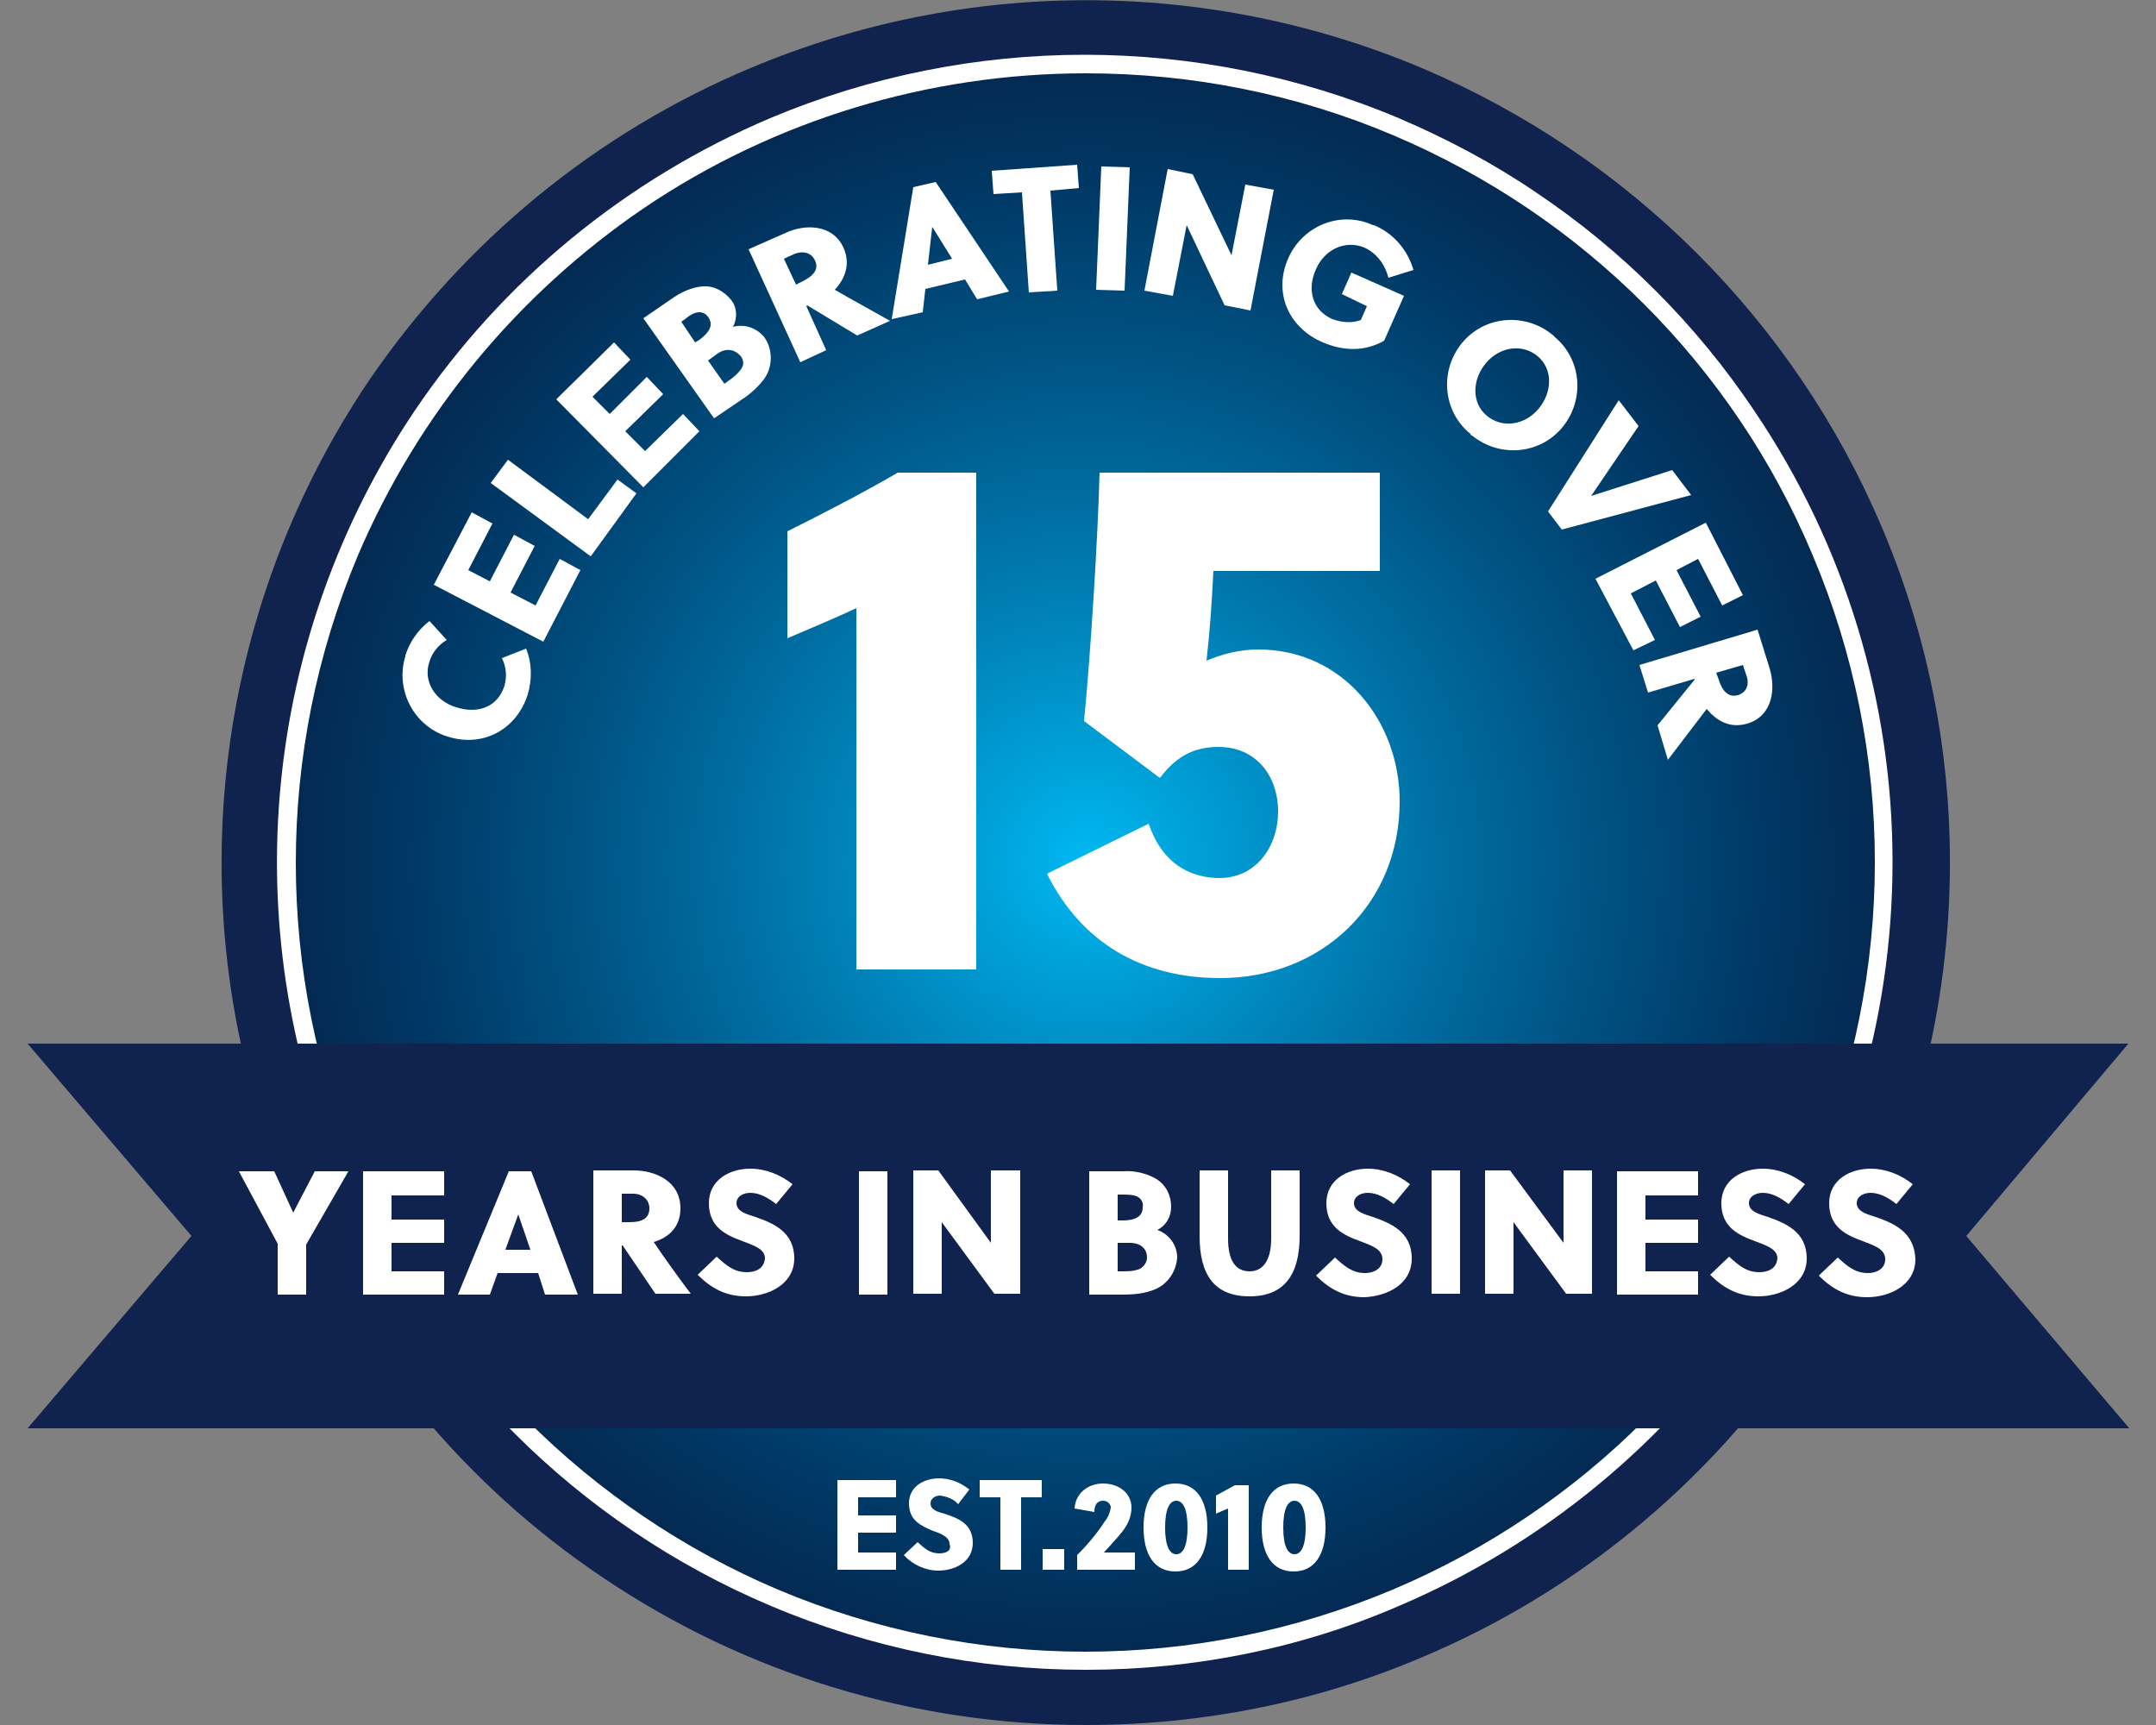
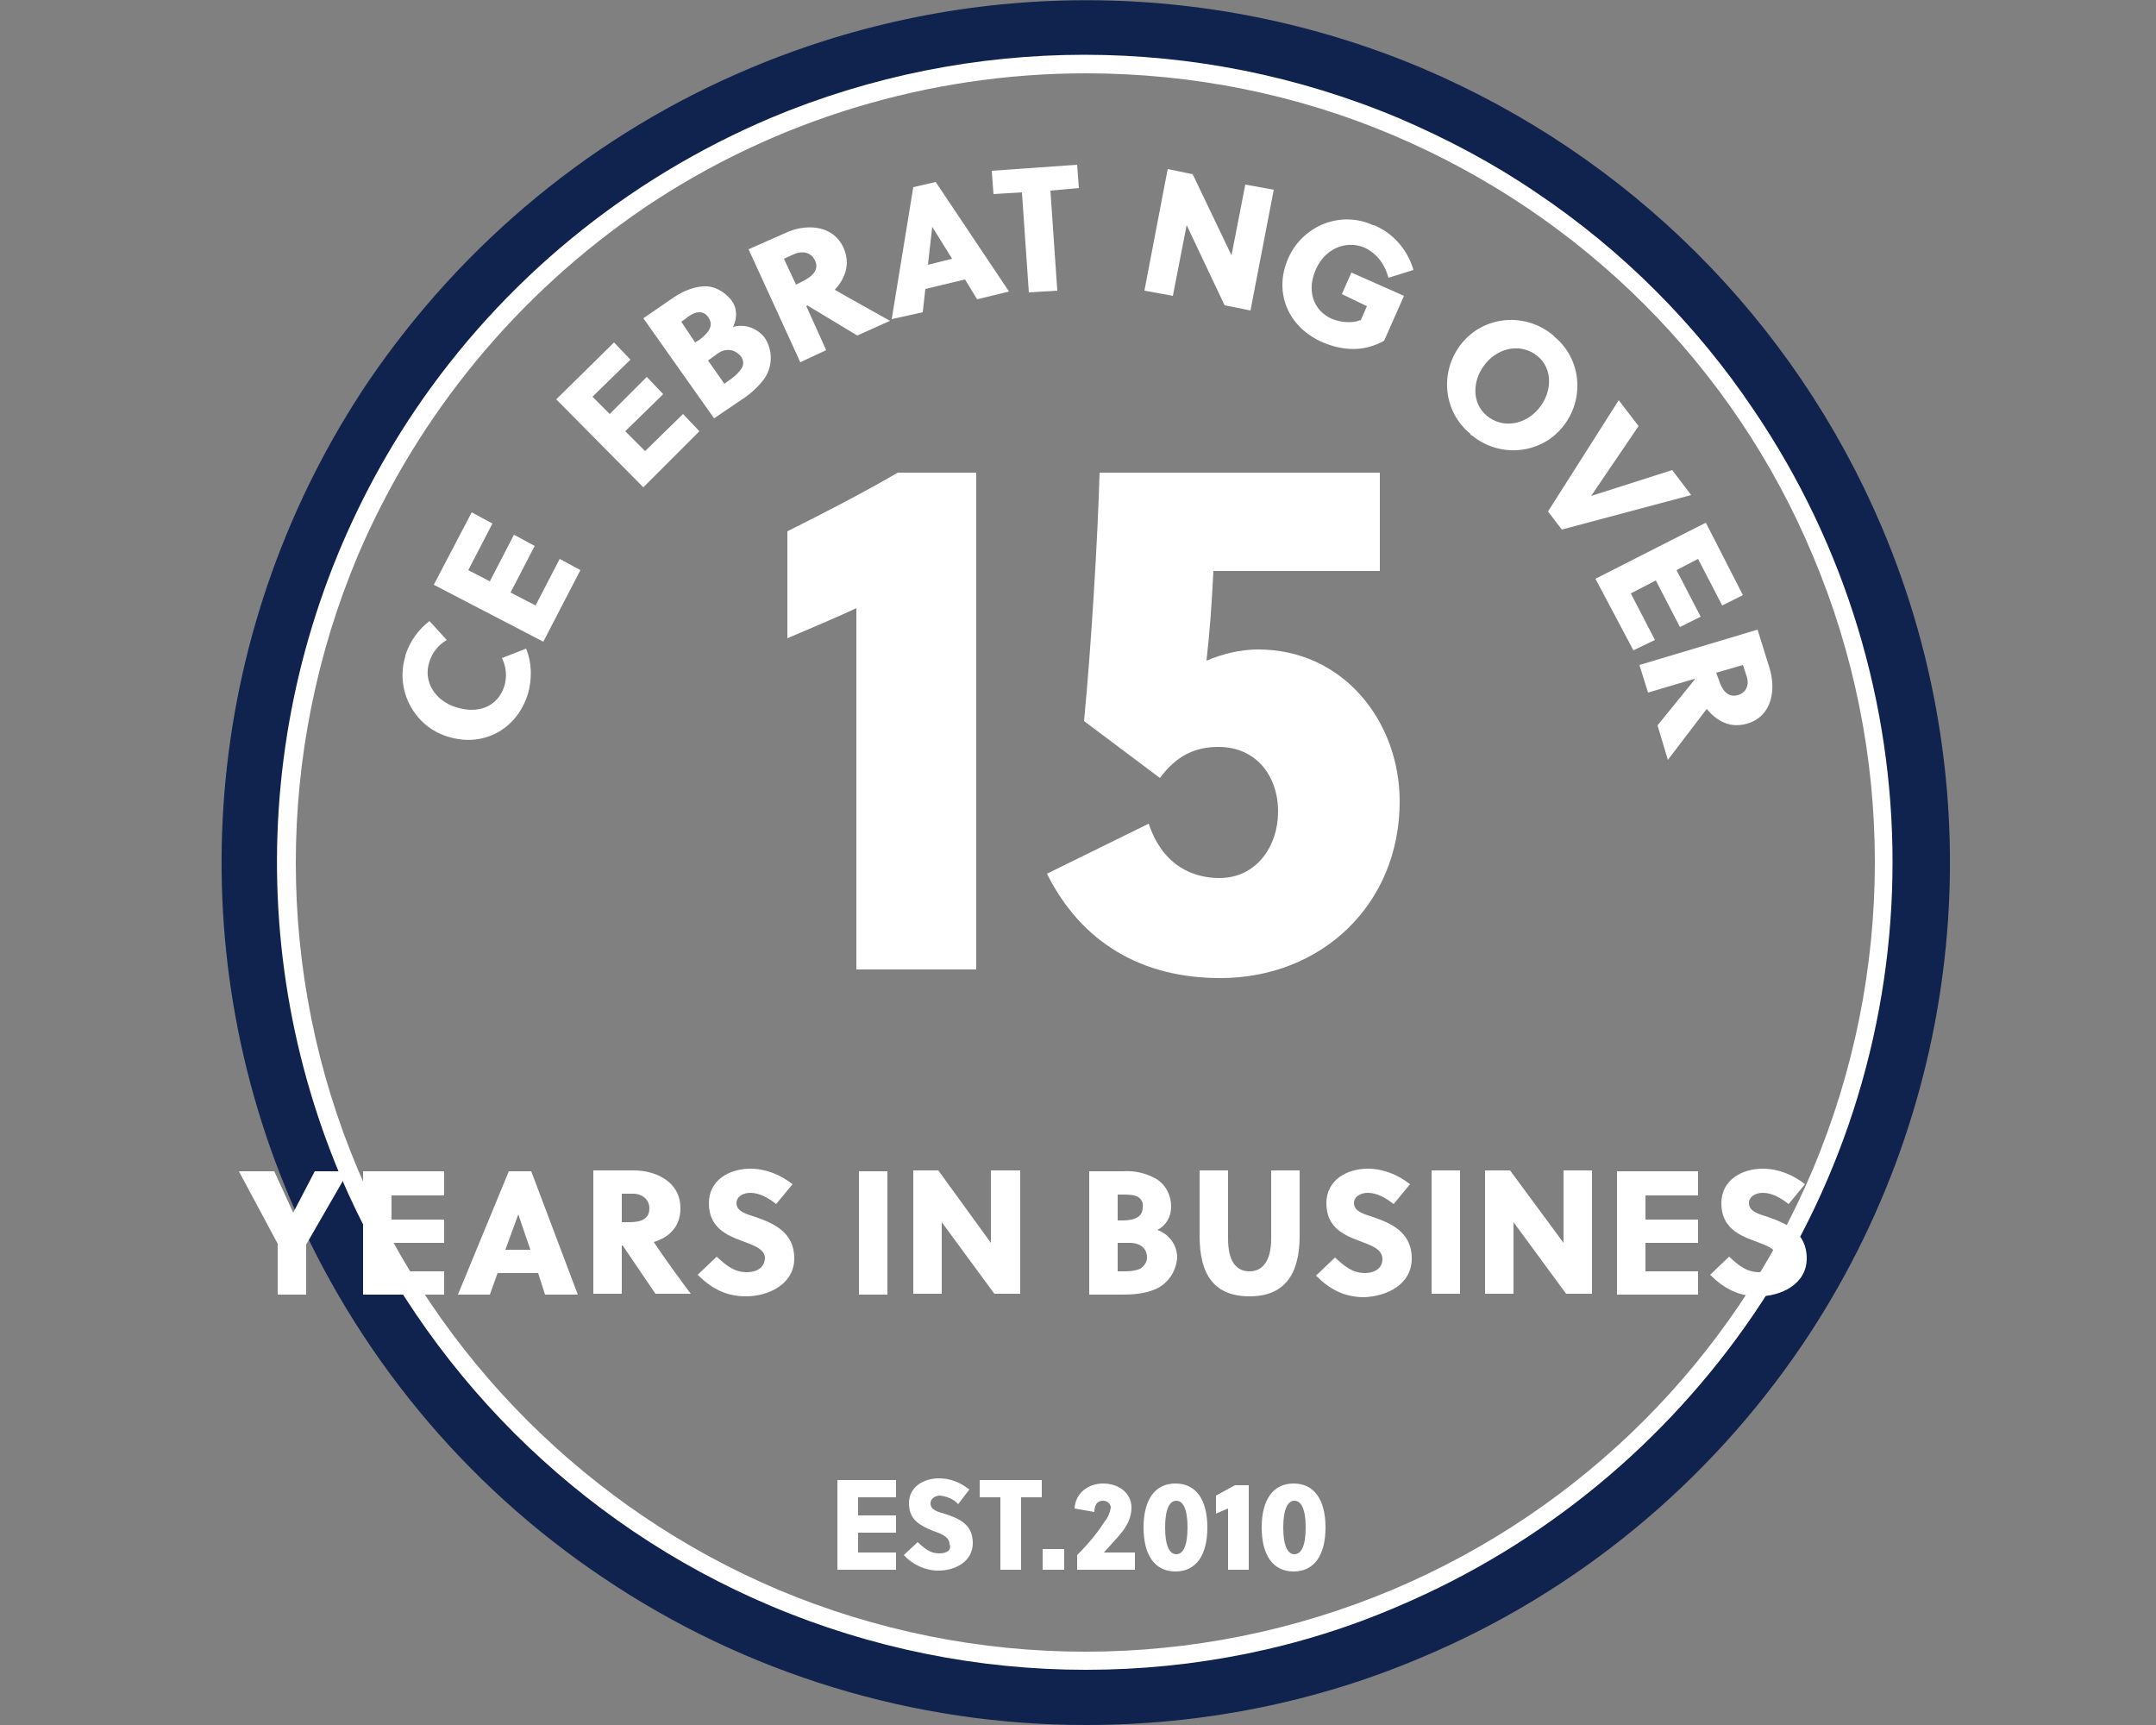
<svg xmlns="http://www.w3.org/2000/svg" xmlns:xlink="http://www.w3.org/1999/xlink" version="1.1" id="Layer_1" x="0px" y="0px" width="250px" height="200px" viewBox="0 0 250 200" style="enable-background:new 0 0 250 200;" xml:space="preserve">
  <rect x="0" y="0" width="250" height="200" fill="#808080" stroke="none" />
  <style type="text/css"> .st0{clip-path:url(#SVGID_2_);fill:url(#Path_846_2_);} .st1{fill:#10224E;} .st2{fill:#FFFFFF;} </style>
  <g>
    <g>
      <defs>
-         <path id="SVGID_1_" d="M27.8,100c0,54.2,44.1,98.1,98.4,98.1l0,0c54.4,0,98.4-43.9,98.4-98.1l0,0c0-54.2-44.1-98.1-98.4-98.1l0,0 C71.9,1.9,27.8,45.8,27.8,100" />
-       </defs>
+         </defs>
      <clipPath id="SVGID_2_">
        <use xlink:href="#SVGID_1_" style="overflow:visible;" />
      </clipPath>
      <radialGradient id="Path_846_2_" cx="-171.335" cy="519.509" r="0.241" gradientTransform="matrix(408.78 0 0 -408.7 70164.414 212423.453)" gradientUnits="userSpaceOnUse">
        <stop offset="0" style="stop-color:#00B8F1" />
        <stop offset="0.1" style="stop-color:#00A5DD" />
        <stop offset="0.2" style="stop-color:#0093CA" />
        <stop offset="0.3" style="stop-color:#0081B7" />
        <stop offset="0.4" style="stop-color:#0071A5" />
        <stop offset="0.5" style="stop-color:#006194" />
        <stop offset="0.6" style="stop-color:#005383" />
        <stop offset="0.7" style="stop-color:#004574" />
        <stop offset="0.8" style="stop-color:#003865" />
        <stop offset="0.9" style="stop-color:#032D56" />
        <stop offset="1" style="stop-color:#062249" />
      </radialGradient>
      <path id="Path_846_1_" class="st0" d="M3.2,0h243.7v200H3.2V0z" />
    </g>
    <path id="Path_848" class="st1" d="M125.9,200c-19.9,0-39.4-5.9-56-17.1c-16.1-10.8-28.7-26.1-36.3-44 c-13.2-31.1-9.7-66.8,9.2-94.8C53.8,28,69.1,15.4,87,7.9c24.9-10.5,53-10.5,77.9,0c24,10.2,43.1,29.2,53.3,53.2 c13.2,31.1,9.7,66.8-9.2,94.8c-10.9,16.1-26.2,28.7-44,36.2C152.6,197.4,139.3,200,125.9,200 M125.9,6.6c-18.6,0-36.8,5.5-52.3,16 c-10,6.7-18.5,15.3-25.3,25.2c-21.3,31.5-21.3,72.9,0,104.5c10.2,15,24.4,26.8,41.1,33.8c29.1,12.3,62.5,9.1,88.7-8.6 c15-10.1,26.8-24.4,33.9-41.1c12.3-29.1,9.1-62.4-8.6-88.6c-6.7-9.9-15.3-18.5-25.3-25.2C162.8,12.1,144.6,6.6,125.9,6.6" />
    <path id="Path_849" class="st2" d="M51.8,74.2c-1,0.6-1.7,1.5-2,2.5C49,79,50.5,81.3,52.9,82c2.5,0.8,4.8,0,5.6-2.5 c0.3-1.1,0.2-2.2-0.3-3.2l2.8-1.1c0.7,1.7,0.7,3.6,0.2,5.3c-1.3,4.1-5.2,6.2-9.3,4.9c-3.9-1.2-6.1-5.4-4.9-9.3c0,0,0-0.1,0-0.1 c0.5-1.6,1.5-3,2.8-4L51.8,74.2z" />
    <path id="Path_851" class="st2" d="M63,74.4l-12.7-6.6l4.4-8.4l2.4,1.3l-2.8,5.4l2.5,1.3l2.8-5.4l2.4,1.3l-2.8,5.4l2.9,1.5l2.8-5.4 l2.4,1.3L63,74.4z" />
-     <path id="Path_852" class="st2" d="M68.5,64.5L56.9,56l2-2.7l9.3,6.9l3.4-4.6l2.2,1.6L68.5,64.5z" />
    <path id="Path_853" class="st2" d="M74.6,56.5L64.5,46.3l6.7-6.6l1.9,2l-4.4,4.3l2,2l4.3-4.3l1.9,2l-4.4,4.3l2.3,2.3l4.4-4.3l1.9,2 L74.6,56.5z" />
    <path id="Path_854" class="st2" d="M74.6,36.9l3.2-2.2c1.1-0.8,2.4-1.4,3.7-1.5c1.3-0.1,2.5,0.6,3.3,1.6c0.7,0.9,0.7,2.1,0.2,3.1 c1.4-0.4,2.9,0.2,3.7,1.3c0.9,1.4,0.9,3.2,0,4.6c-0.7,1-1.7,1.9-2.8,2.6l-3.1,2.1L74.6,36.9z M80.6,39.7l0.5-0.3 c1.2-0.9,1.6-1.7,1.1-2.5c-0.2-0.4-0.6-0.7-1.1-0.7c-0.6,0-1.2,0.4-1.8,0.9l-0.3,0.2L80.6,39.7z M83.2,41l-1.1,0.8l1.9,2.7l0.4-0.3 c0.6-0.4,1.2-0.9,1.6-1.5c0.3-0.5,0.2-1-0.1-1.4C85.2,40.5,84.2,40.3,83.2,41" />
    <path id="Path_855" class="st2" d="M86.8,28.9l4.3-1.9c2.1-1,5.4-1.1,6.7,1.7c0.9,2,0.1,3.7-1,4.9c1.9,1.1,5,2.8,6.4,3.6l-3.8,1.7 l-5.8-3.5l-0.1,0.1l2.3,5.1l-3,1.4L86.8,28.9z M92.3,33l0.8-0.4c1.2-0.6,1.9-1.4,1.4-2.4c-0.4-0.9-1.4-1.2-2.5-0.7L90.9,30L92.3,33 z" />
    <path id="Path_857" class="st2" d="M113.3,34.7l-1.4-2.3l-4.6,1.1l-0.3,2.7l-3.6,0.8l2.5-15.3l2.6-0.6l8.5,12.7L113.3,34.7z M107.6,30.7l2.8-0.7l-2.3-3.7l0,0L107.6,30.7z" />
    <path id="Path_858" class="st2" d="M121.8,22.1l0.8,11.6l-3.3,0.2l-0.8-11.6l-3.3,0.2l-0.2-2.7l9.9-0.7l0.2,2.7L121.8,22.1z" />
-     <path id="Path_859" class="st2" d="M127.1,33.6l0.6-14.3l3.3,0.1l-0.6,14.3L127.1,33.6z" />
    <path id="Path_860" class="st2" d="M142,35.4l-4.4-9.3l-1.6,8.2l-3.3-0.6l2.7-14.1l2.9,0.6l4.5,9.4l1.6-8.2l3.3,0.6L145,36 L142,35.4z" />
    <path id="Path_861" class="st2" d="M155.6,34.1l1.1-2.5l6.1,2.7l-2.3,5.2c-2.3,1.3-4.7,1.2-7.1,0.2c-4-1.7-5.8-5.8-4-9.8 c1.7-3.8,6.1-5.5,9.8-3.8c0,0,0.1,0,0.1,0c2.2,0.9,3.9,2.8,4.6,5.2l-2.9,0.9c-0.4-1.5-1.3-2.8-2.8-3.5c-2.2-0.9-4.6,0.2-5.6,2.5 c-1.1,2.4-0.4,4.8,1.9,5.8c1.1,0.4,2.3,0.5,3.3,0.1l0.7-1.6L155.6,34.1z" />
    <path id="Path_862" class="st2" d="M170.5,50.3c-3.2-2.6-3.6-7.3-1-10.5s7.3-3.6,10.5-1c0.1,0.1,0.2,0.1,0.2,0.2 c3.2,2.6,3.6,7.3,1,10.5c-2.6,3.2-7.3,3.6-10.5,1C170.6,50.5,170.5,50.4,170.5,50.3 M178.3,41.3c-1.8-1.5-4.4-1.1-6,0.8 s-1.7,4.6,0.1,6.1c1.8,1.5,4.4,1.1,6-0.8S180.1,42.8,178.3,41.3" />
    <path id="Path_864" class="st2" d="M181.1,61.4l-1.6-2.1l8.2-12.9l2.3,3l-5.5,8.1l0,0l9.4-3l2.2,2.9L181.1,61.4z" />
    <path id="Path_865" class="st2" d="M185,67.1l12.8-6.5l4.3,8.4l-2.4,1.2l-2.8-5.4l-2.5,1.3l2.8,5.4l-2.4,1.2l-2.8-5.4l-2.9,1.5 l2.8,5.4l-2.5,1.2L185,67.1z" />
    <path id="Path_866" class="st2" d="M203.8,73l1.4,4.5c0.7,2.3,0.4,5.5-2.6,6.4c-2.1,0.6-3.6-0.4-4.7-1.7c-1.3,1.7-3.5,4.6-4.5,5.9 l-1.2-4l4.3-5.3l0-0.1l-5.4,1.6l-1-3.2L203.8,73z M199,78l0.3,0.8c0.4,1.3,1.1,2.1,2.2,1.8c1-0.3,1.4-1.2,1-2.3l-0.4-1.2L199,78z" />
    <path id="Path_868" class="st2" d="M103.9,173.6v-2h-6.8V182h6.8v-2h-4.4v-2.3h4.4v-2h-4.4v-2.1H103.9z" />
    <path id="Path_869" class="st2" d="M108.9,180.1c-1.1,0-1.7-0.6-2.5-1.3l-1.6,1.5c1,1.1,2.5,1.8,4,1.8c1.9,0,4-1,4-3.2 c0-2.3-1.8-2.9-3.3-3.4c-0.7-0.2-1.6-0.4-1.6-1.2c0-0.6,0.6-0.9,1.1-0.9c0.8,0.1,1.6,0.4,2.1,1l1.3-1.7c-1-0.8-2.2-1.3-3.5-1.3 c-1.7,0-3.5,0.9-3.5,2.9c0,2,1.4,2.6,2.8,3.2c0.9,0.3,1.9,0.7,1.9,1.5C110.4,179.8,109.7,180.1,108.9,180.1" />
    <path id="Path_871" class="st2" d="M118.4,182v-8.4h2.4v-2h-7.2v2h2.4v8.4H118.4z" />
    <path id="Path_872" class="st2" d="M120.9,182h2.5v-2.4h-2.5V182z" />
    <path id="Path_873" class="st2" d="M124.9,180.3v1.7h6.7V180h-3.6c0.7-0.8,1.5-1.6,2.2-2.5c0.6-0.8,1-1.7,1-2.7 c0-1.8-1.6-2.8-3.3-2.8c-1.7,0-3.2,1.1-3.3,2.9l2.3,0.4c0-0.8,0.3-1.3,1-1.3c0.5,0,0.8,0.3,0.9,0.7c0,0,0,0.1,0,0.1 c-0.1,0.6-0.3,1.1-0.7,1.6C127.2,177.8,126.1,179.1,124.9,180.3" />
    <path id="Path_874" class="st2" d="M132.6,177.1c0,3.2,1.3,5.1,3.7,5.1s3.7-1.9,3.7-5.1c0-3.2-1.3-5.1-3.7-5.1 S132.6,173.9,132.6,177.1 M137.7,177.1c0,2.1-0.5,3.1-1.3,3.1s-1.3-1-1.3-3.1c0-2.1,0.5-3.1,1.3-3.1S137.7,175,137.7,177.1" />
    <path id="Path_875" class="st2" d="M144.8,182v-9.8h-1.6c-0.7,0.4-1.5,0.8-2.2,1.2v2.1c0.4-0.2,0.9-0.4,1.4-0.6v7.1H144.8z" />
    <path id="Path_876" class="st2" d="M146.3,177.1c0,3.2,1.3,5.1,3.7,5.1s3.7-1.9,3.7-5.1c0-3.2-1.3-5.1-3.7-5.1 S146.3,173.9,146.3,177.1 M151.4,177.1c0,2.1-0.5,3.1-1.3,3.1s-1.3-1-1.3-3.1c0-2.1,0.5-3.1,1.3-3.1S151.4,175,151.4,177.1" />
    <path id="Path_877" class="st2" d="M99.3,112.4V70.5c-2.5,1.2-5.7,2.5-8,3.5V61.6c3.8-1.9,8.5-4.3,12.8-6.8h9.1v57.6H99.3z" />
    <path id="Path_878" class="st2" d="M160,66.2h-19.3c-0.2,4-0.4,6.8-0.8,10.4c1.9-0.8,3.9-1.3,6-1.3c9.9,0,16.4,8.4,16.4,17.6 c0,12-9.1,20.5-20.8,20.5c-9.1,0-16.1-4.1-20.1-12.1l11.8-5.8c1.7,5.1,5.4,6.3,8.2,6.3c4.3,0,6.8-3.7,6.8-7.7 c0-4.2-2.6-7.5-6.9-7.5c-2.6,0-4.8,0.9-6.8,3.6l-8.8-6.6c0.8-8.2,1.6-21.3,1.8-28.8H160V66.2z" />
    <path id="Path_879" class="st2" d="M125.9,193.6c-12.5,0-24.9-2.5-36.5-7.4c-22.5-9.5-40.3-27.4-49.9-49.8 c-12.3-29.1-9.1-62.5,8.6-88.8c10.2-15.1,24.5-26.8,41.2-33.9c23.3-9.8,49.6-9.8,72.9,0c5.6,2.4,10.9,5.2,15.9,8.6 c10,6.7,18.6,15.3,25.3,25.3c21.4,31.6,21.4,73.1,0,104.7c-10.2,15-24.5,26.8-41.2,33.9C150.9,191.1,138.5,193.6,125.9,193.6 M125.9,8.5c-18.2,0-36.1,5.4-51.2,15.6C60,34.1,48.5,48,41.5,64.4c-9.6,22.8-9.6,48.5,0,71.2c9.3,21.9,26.8,39.4,48.7,48.7 c22.8,9.6,48.5,9.6,71.3,0c22-9.3,39.4-26.7,48.7-48.7c9.6-22.8,9.6-48.5,0-71.2C201,42.4,183.5,25,161.6,15.7 C150.3,10.9,138.2,8.5,125.9,8.5" />
-     <path id="Path_881" class="st1" d="M3.2,121l19,22.3l-19,22.3h243.7L228,143.3l18.8-22.3H3.2z" />
    <path id="Path_882" class="st2" d="M32.2,150.1h3.3v-5.8l4.9-8.5h-3.9l-2.5,4.8h0l-2.2-4.8h-4.1l4.5,8.4V150.1z" />
    <path id="Path_883" class="st2" d="M51.5,138.5v-2.7h-9.4v14.3h9.4v-2.7h-6.1v-3.3h6.1v-2.7h-6.1v-2.8H51.5z" />
    <path id="Path_884" class="st2" d="M53.1,150.1h3.7l0.9-2.5h4.7l0.8,2.5H67l-5.4-14.3H59L53.1,150.1z M60.1,140.8l1.4,4.1h-2.9 L60.1,140.8L60.1,140.8z" />
    <path id="Path_885" class="st2" d="M78.9,140.1c0-3.2-3-4.4-5.4-4.4h-4.7v14.3h3.3v-5.6h0.1l3.8,5.6h4.1c-1-1.3-3.1-4.2-4.3-6 C77.5,143.5,78.9,142.3,78.9,140.1 M73,141.7h-0.9v-3.3h1.3c1.1,0,1.9,0.7,1.9,1.7C75.3,141.3,74.4,141.7,73,141.7" />
    <path id="Path_886" class="st2" d="M86.6,147.5c-1.5,0-2.4-0.8-3.5-1.8l-2.2,2.1c1.6,1.6,3.3,2.5,5.6,2.5c2.6,0,5.6-1.4,5.6-4.4 c0-3.1-2.5-4.1-4.5-4.8c-0.9-0.3-2.2-0.6-2.2-1.6c0-0.8,0.8-1.2,1.6-1.2c1.1,0,2.1,0.6,3,1.3l1.9-2.3c-1.4-1.1-3.1-1.8-4.9-1.8 c-2.4,0-4.8,1.3-4.8,4c0,2.8,2,3.7,3.9,4.4c1.3,0.5,2.6,0.9,2.6,2C88.6,147.1,87.6,147.5,86.6,147.5" />
    <path id="Path_888" class="st2" d="M99.6,150.1h3.3v-14.3h-3.3L99.6,150.1z" />
    <path id="Path_889" class="st2" d="M118.2,135.7h-3.3v8.4l-6.1-8.4h-2.9v14.3h3.3v-8.3l6.1,8.3h3V135.7z" />
    <path id="Path_890" class="st2" d="M136.5,145.8c0-1.4-0.9-2.7-2.3-3.2c1-0.5,1.6-1.5,1.6-2.7c0-1.3-0.6-2.5-1.7-3.2 c-1.2-0.7-2.6-1-3.9-0.9h-3.9v14.3h3.8c1.3,0,2.6-0.1,3.8-0.6C135.4,148.9,136.4,147.4,136.5,145.8 M129.6,138.5h0.4 c0.8,0,1.5,0,2,0.3c0.4,0.3,0.6,0.7,0.5,1.2c0,1-0.8,1.5-2.3,1.5h-0.6V138.5z M132.2,147.1c-0.7,0.3-1.4,0.3-2.1,0.3h-0.5v-3.3h1.4 c1.3,0,2,0.7,2,1.7C133,146.3,132.7,146.8,132.2,147.1" />
    <path id="Path_891" class="st2" d="M150.7,143.3v-7.6h-3.3v7.9c0,2.6-1,3.8-2.5,3.8c-1.6,0-2.5-1.2-2.5-3.8v-7.9h-3.3v7.6 c0,4.5,1.7,7,5.8,7C148.9,150.3,150.7,147.8,150.7,143.3" />
    <path id="Path_892" class="st2" d="M163.7,145.9c0-3.1-2.5-4.1-4.5-4.8c-0.9-0.3-2.2-0.6-2.2-1.6c0-0.8,0.8-1.2,1.6-1.2 c1.1,0,2.1,0.6,3,1.3l1.9-2.3c-1.4-1.1-3.1-1.8-4.9-1.8c-2.4,0-4.8,1.3-4.8,4c0,2.8,2,3.7,3.9,4.4c1.3,0.5,2.6,0.9,2.6,2.1 c0,1.1-1,1.6-2,1.6c-1.5,0-2.4-0.8-3.5-1.8l-2.2,2.1c1.6,1.6,3.3,2.5,5.6,2.5C160.7,150.3,163.7,149,163.7,145.9" />
    <path id="Path_894" class="st2" d="M169.3,135.7H166v14.3h3.3V135.7z" />
    <path id="Path_895" class="st2" d="M175.1,135.7h-2.9v14.3h3.3v-8.3l6.1,8.3h3v-14.3h-3.3v8.4L175.1,135.7z" />
    <path id="Path_896" class="st2" d="M196.9,138.5v-2.7h-9.4v14.3h9.4v-2.7h-6.1v-3.3h6.1v-2.7h-6.1v-2.8H196.9z" />
    <path id="Path_897" class="st2" d="M204,147.5c-1.5,0-2.4-0.8-3.5-1.8l-2.2,2.1c1.6,1.6,3.3,2.5,5.6,2.5c2.6,0,5.6-1.4,5.6-4.4 c0-3.1-2.5-4.1-4.5-4.8c-0.9-0.3-2.2-0.6-2.2-1.6c0-0.8,0.8-1.2,1.6-1.2c1.1,0,2.1,0.6,3,1.3l1.9-2.3c-1.4-1.1-3.1-1.8-4.9-1.8 c-2.4,0-4.8,1.3-4.8,4c0,2.8,2,3.7,3.9,4.4c1.3,0.5,2.6,0.9,2.6,2C206,147.1,205,147.5,204,147.5" />
-     <path id="Path_898" class="st2" d="M217.5,141.1c-0.9-0.3-2.2-0.6-2.2-1.6c0-0.8,0.8-1.2,1.6-1.2c1.1,0,2.1,0.6,3,1.3l1.9-2.3 c-1.4-1.1-3.1-1.8-4.9-1.8c-2.4,0-4.8,1.3-4.8,4c0,2.8,2,3.7,3.9,4.4c1.3,0.5,2.6,0.9,2.6,2.1c0,1.1-1,1.6-2,1.6 c-1.5,0-2.4-0.8-3.5-1.8l-2.2,2.1c1.6,1.6,3.3,2.5,5.6,2.5c2.6,0,5.6-1.4,5.6-4.4C222,142.8,219.5,141.8,217.5,141.1" />
  </g>
</svg>